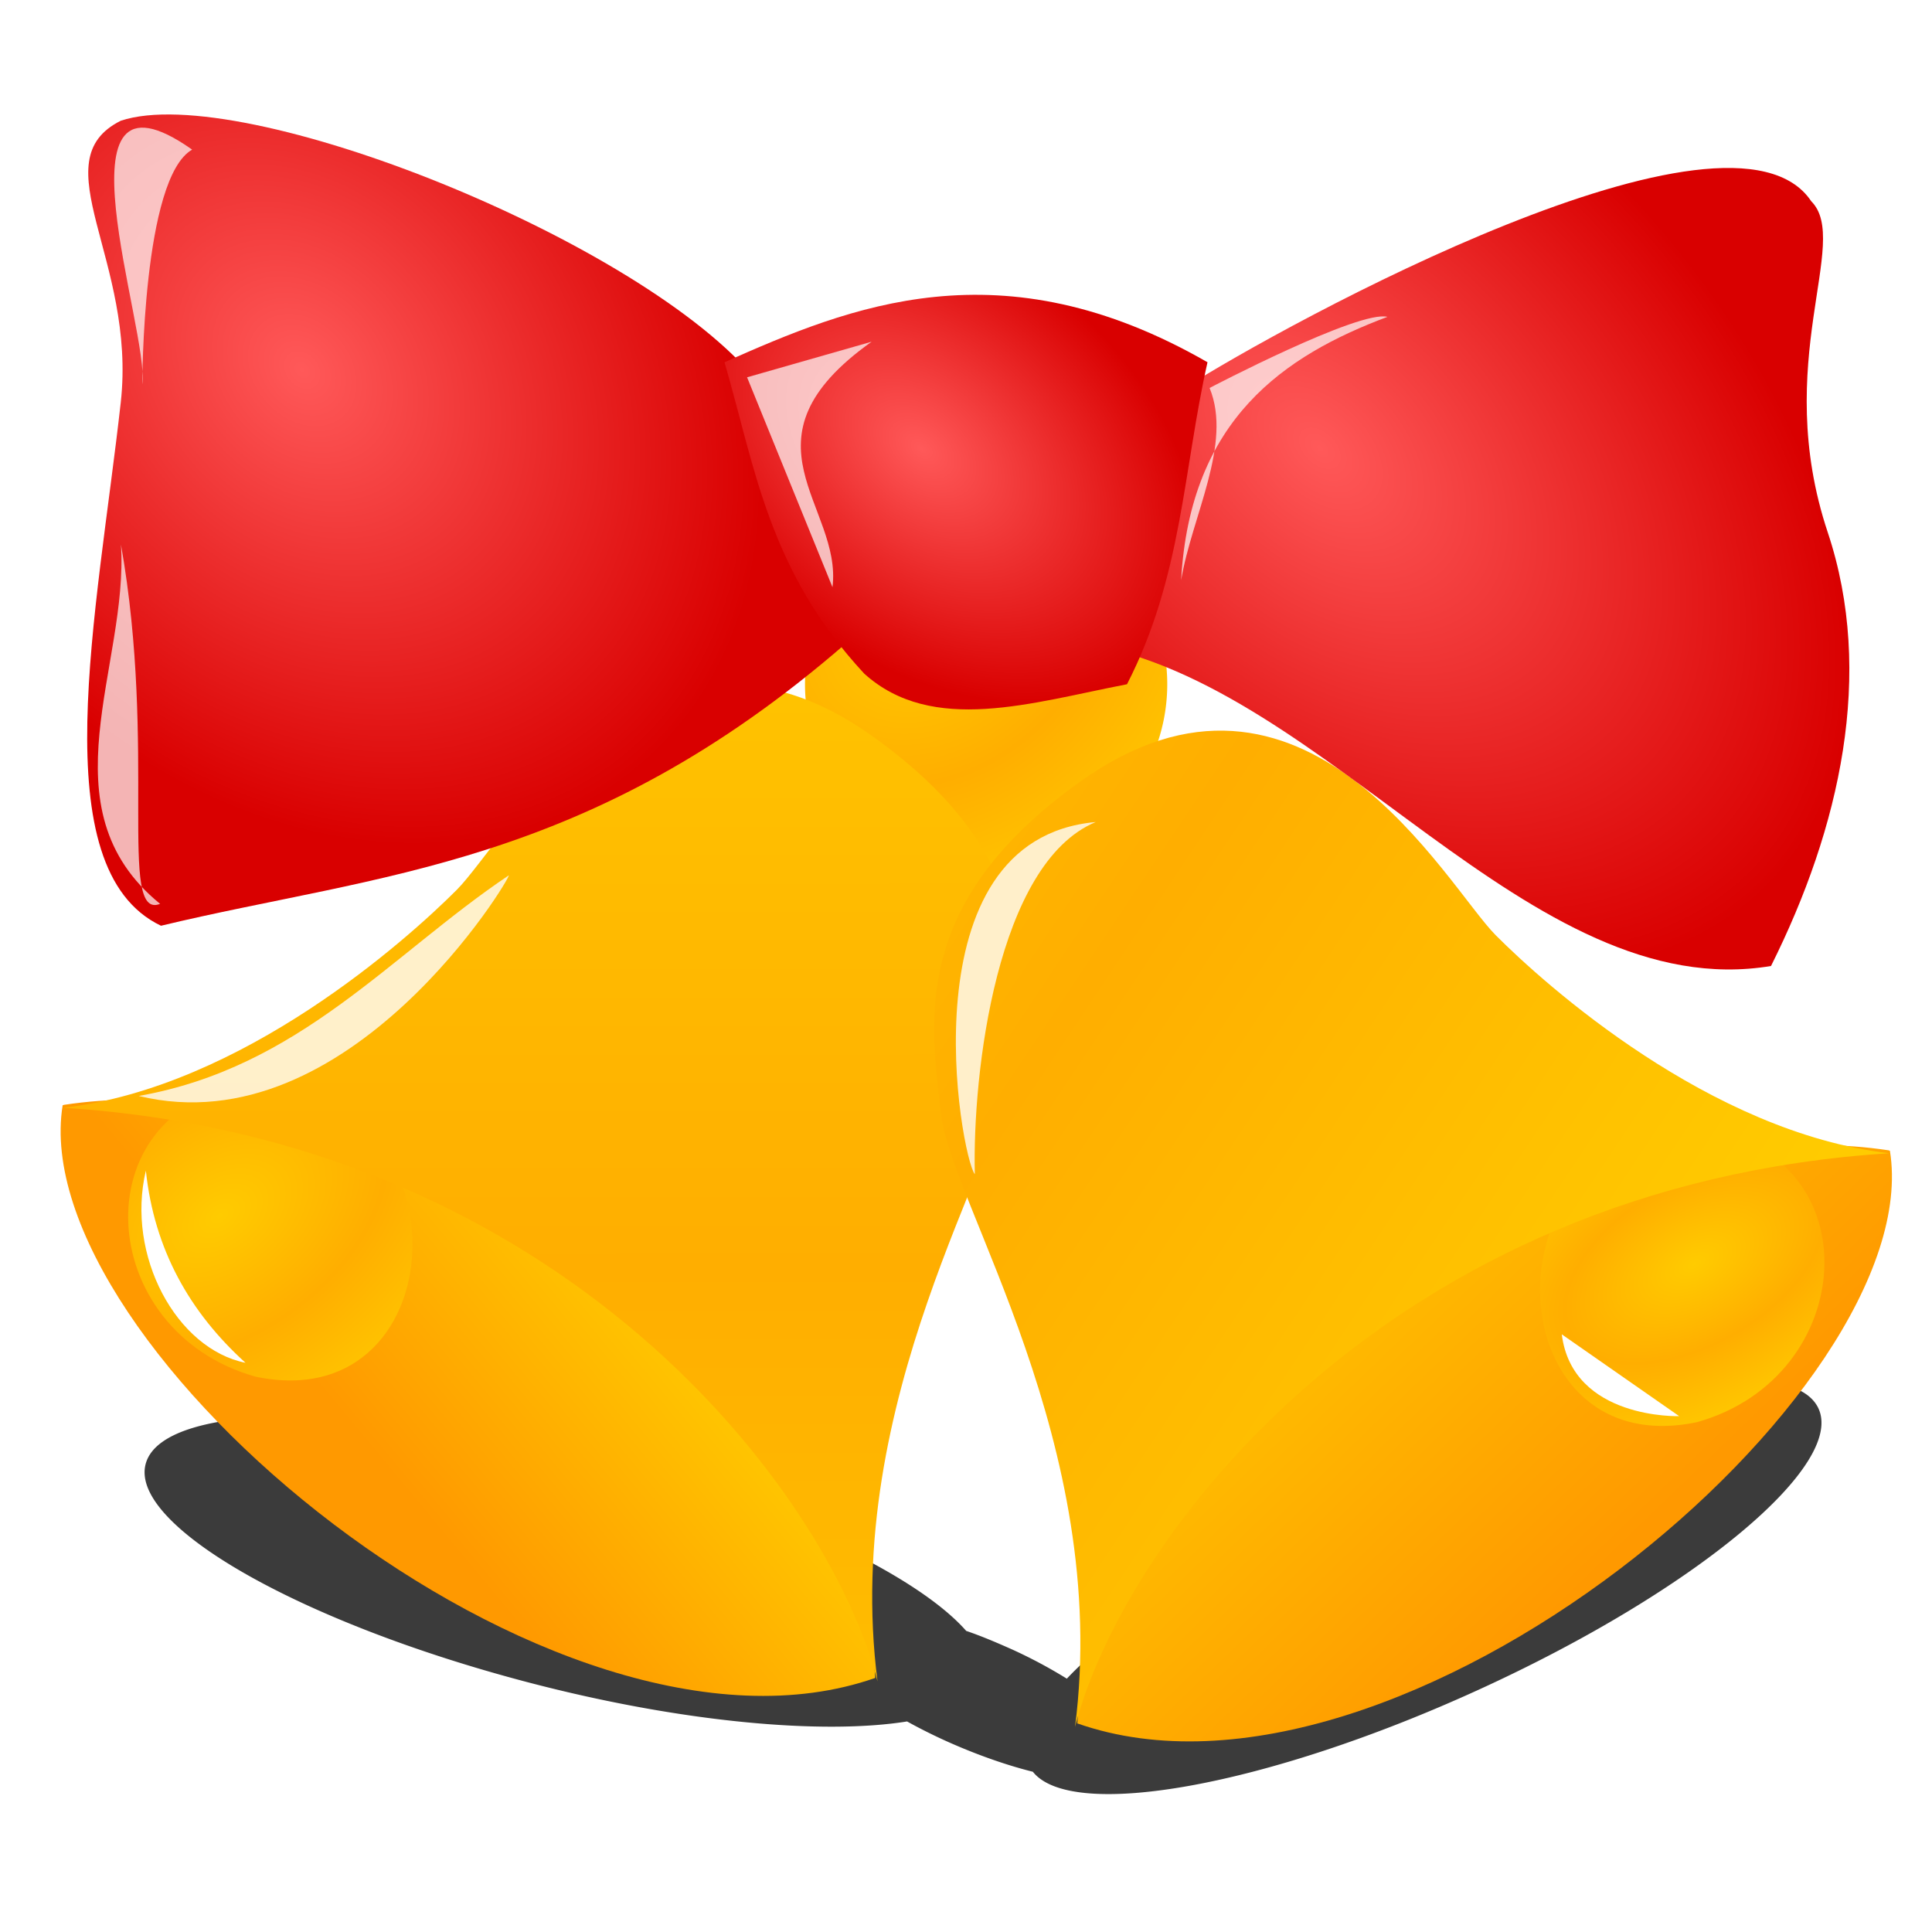
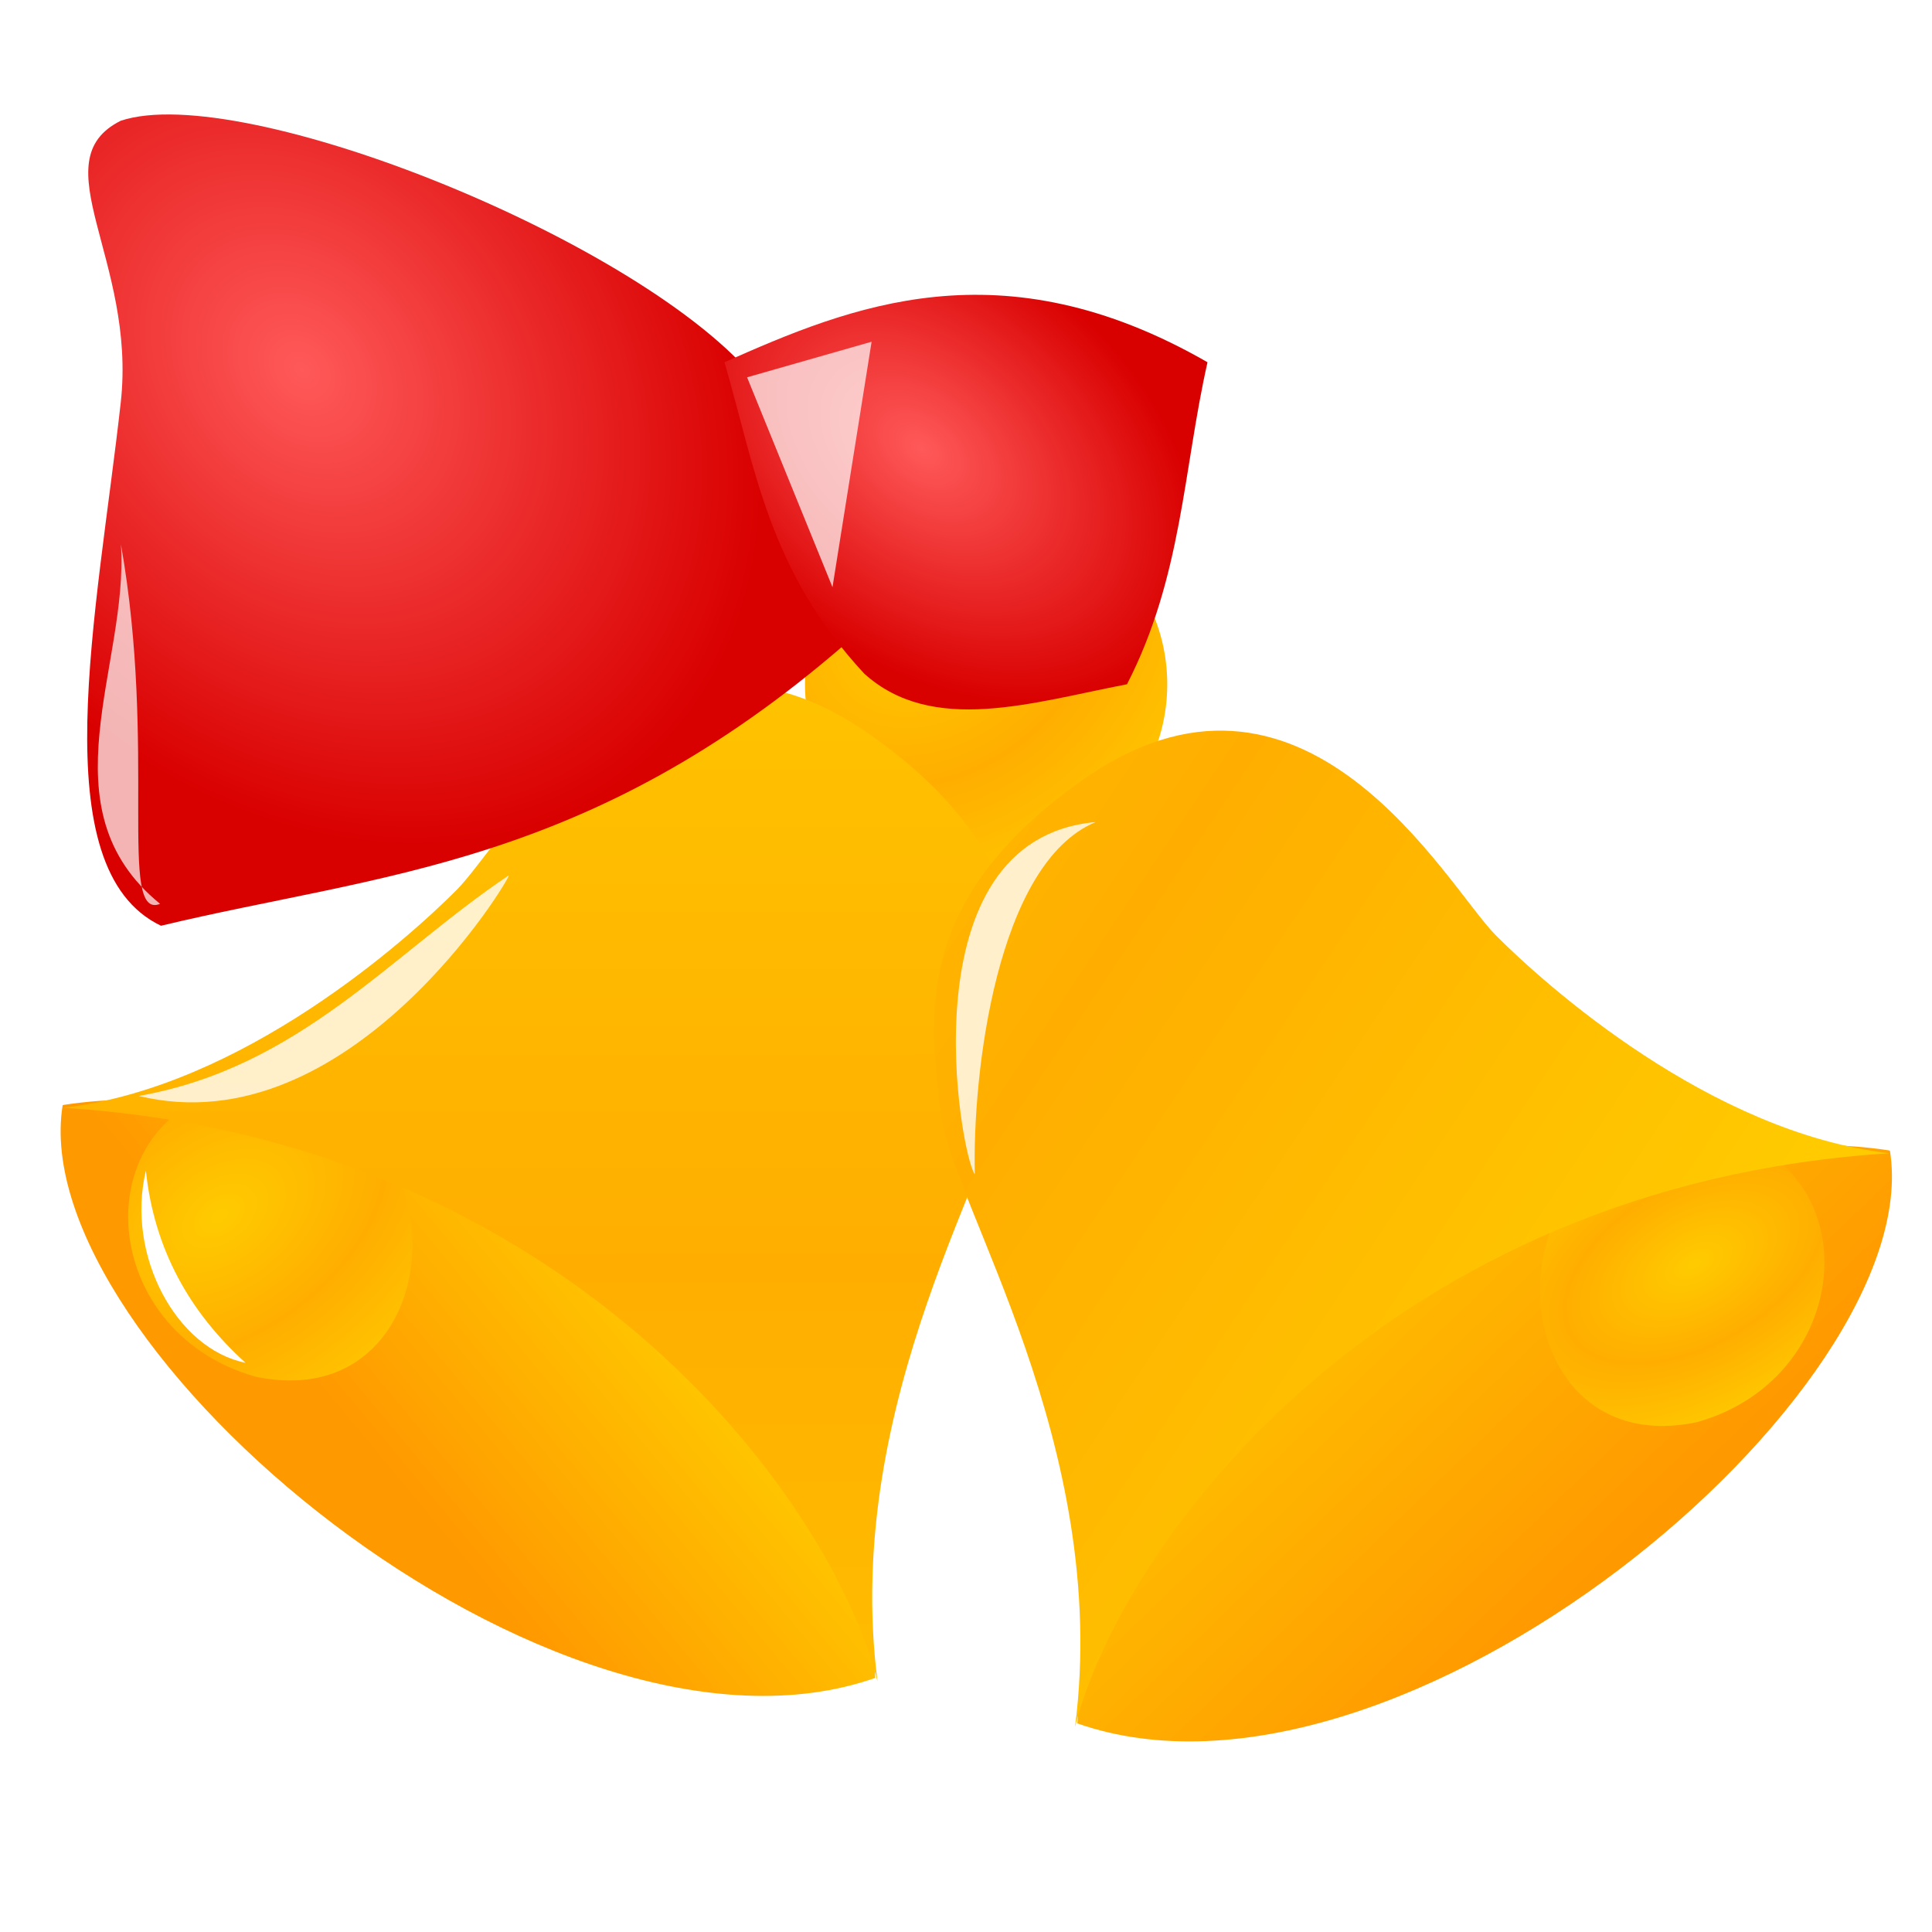
<svg xmlns="http://www.w3.org/2000/svg" xmlns:xlink="http://www.w3.org/1999/xlink" viewBox="0 0 48 48">
  <defs>
    <filter id="d" height="1.443" width="1.109" y="-.221" x="-.055">
      <feGaussianBlur stdDeviation=".949" />
    </filter>
    <filter id="u" height="1.368" width="1.68" y="-.184" x="-.34">
      <feGaussianBlur stdDeviation=".366" />
    </filter>
    <filter id="v" height="1.864" width="1.603" y="-.432" x="-.301">
      <feGaussianBlur stdDeviation=".366" />
    </filter>
    <filter id="s" height="1.4" width="1.246" y="-.2" x="-.123">
      <feGaussianBlur stdDeviation=".47" />
    </filter>
    <filter id="t" height="1.258" width="1.65" y="-.129" x="-.325">
      <feGaussianBlur stdDeviation=".47" />
    </filter>
    <filter id="p" height="1.199" width="2.152" y="-.1" x="-.576">
      <feGaussianBlur stdDeviation=".371" />
    </filter>
    <filter id="r" height="1.272" width="1.348" y="-.136" x="-.174">
      <feGaussianBlur stdDeviation=".371" />
    </filter>
    <filter id="q" height="1.292" width="1.576" y="-.146" x="-.288">
      <feGaussianBlur stdDeviation=".371" />
    </filter>
    <filter id="o" height="1.279" width="1.921" y="-.14" x="-.46">
      <feGaussianBlur stdDeviation=".371" />
    </filter>
    <linearGradient id="c">
      <stop offset="0" stop-color="#ff5959" />
      <stop offset="1" stop-color="#d90000" />
    </linearGradient>
    <linearGradient id="i" y2="58.168" xlink:href="#a" gradientUnits="userSpaceOnUse" x2="117.52" gradientTransform="scale(.578 1.729)" y1="37.711" x1="30.206" />
    <linearGradient id="a">
      <stop offset="0" stop-color="#f90" />
      <stop offset="1" stop-color="#ffcb00" />
    </linearGradient>
    <linearGradient id="b">
      <stop offset="0" stop-color="#ffcb00" />
      <stop offset=".5" stop-color="#ffae00" />
      <stop offset="1" stop-color="#ffcb00" />
    </linearGradient>
    <linearGradient id="f" y2="59.741" xlink:href="#a" gradientUnits="userSpaceOnUse" x2="94.271" gradientTransform="scale(.578 1.729)" y1="34.359" x1="48.73" />
    <linearGradient id="h" y2="147.45" xlink:href="#b" gradientUnits="userSpaceOnUse" x2="-.108" gradientTransform="scale(.868 1.152)" y1="31.065" x1="119.31" />
    <linearGradient id="k" y2="75.492" xlink:href="#b" gradientUnits="userSpaceOnUse" x2="24.989" y1="116.02" x1="162.9" />
    <radialGradient id="m" xlink:href="#c" gradientUnits="userSpaceOnUse" cy="11.287" cx="32.792" gradientTransform="matrix(1.183 1.146 -.731 .755 2.25 -34.964)" r="9.473" />
    <radialGradient id="n" xlink:href="#c" gradientUnits="userSpaceOnUse" cy="10.922" cx="22.893" gradientTransform="matrix(1.018 .81 -.534 .672 5.427 -14.731)" r="6" />
    <radialGradient id="j" xlink:href="#b" gradientUnits="userSpaceOnUse" cy="7.91" cx="-736.6" gradientTransform="matrix(1.113 .218 -.352 2.13 1023.2 195.6)" r="13.94" />
    <radialGradient id="g" xlink:href="#b" gradientUnits="userSpaceOnUse" cy="55.183" cx="201.65" gradientTransform="matrix(.971 -1.487 2.115 1.637 -110.88 265.36)" r="13.94" />
    <radialGradient id="e" gradientUnits="userSpaceOnUse" xlink:href="#b" cx="23.981" cy="14.054" r="4.5" gradientTransform="matrix(.926 1.377 -1.671 1.123 25.261 -34.761)" />
    <radialGradient id="l" xlink:href="#c" gradientUnits="userSpaceOnUse" cy="9.442" cx="7.513" gradientTransform="matrix(.901 1.041 -.809 .7 8.381 -5.237)" r="9.417" />
  </defs>
-   <path d="M42.755 1038.7c-2.118.125-5.338 1.05-8.719 2.594s-6.129 3.33-7.531 4.812a12.1 12.1 0 00-1.344-.719c-.39-.174-.778-.34-1.156-.468-1.235-1.406-4.745-3.08-9.094-4.219-5.751-1.507-10.79-1.483-11.28.031-.492 1.514 3.748 3.962 9.5 5.469 3.821 1.001 7.332 1.302 9.405.969.314.174.64.338 1 .5.731.327 1.467.586 2.125.75.973 1.227 5.823.36 11.062-2.032 5.41-2.468 9.18-5.623 8.438-7.031-.279-.528-1.136-.731-2.406-.656z" filter="url(#d)" fill-rule="evenodd" fill-opacity=".769" transform="translate(0 -1004.4)" />
  <path d="M30 15.5a4.5 4.5 0 11-9 0 4.5 4.5 0 019 0z" transform="translate(-1 1.5)" fill-rule="evenodd" fill="url(#e)" />
  <g fill-rule="evenodd">
    <path transform="matrix(.149 -.203 .183 .149 -11.002 26.686)" d="M29.138 44.9c-20.87 11.74-21.904 84.44 6.819 104.77 16.341-15.01 20.428-76.988-6.694-104.68-.035-.038-.09-.055-.125-.094z" fill="url(#f)" />
    <path d="M188.78 58.069c7.807 15.302 27.616 6.193 26.47-11.61-2.822-22.217-34.735-10.813-26.47 11.61z" fill="url(#g)" transform="matrix(-.086 .239 -.22 -.079 35.079 -13.572)" />
    <path transform="matrix(.149 -.203 .183 .149 -11.002 26.686)" d="M28.99 45.109c28.779 44.481 18.31 89.026 6.844 104.97 19.39-20.708 47.837-22.082 55.375-26.875 7.537-4.793 18.03-10.315 16.719-32.438-1.64-29.128-30.808-24.707-37.69-25.813-6.872-1.104-28.461-5.883-41.25-19.844z" fill="url(#h)" />
  </g>
  <g fill-rule="evenodd">
    <path d="M29.138 44.9c-20.87 11.74-21.904 84.44 6.819 104.77 16.341-15.01 20.428-76.988-6.694-104.68-.035-.038-.09-.055-.125-.094z" transform="matrix(-.149 -.203 -.183 .149 59.513 27.816)" fill="url(#i)" />
    <path d="M188.78 58.069c7.807 15.302 27.616 6.193 26.47-11.61-2.822-22.217-34.735-10.813-26.47 11.61z" fill="url(#j)" transform="matrix(.086 .239 .22 -.079 13.432 -12.442)" />
    <path d="M28.99 45.109c28.779 44.481 18.31 89.026 6.844 104.97 19.39-20.708 47.837-22.082 55.375-26.875 7.537-4.793 18.03-10.315 16.719-32.438-1.64-29.128-30.808-24.707-37.69-25.813-6.872-1.104-28.461-5.883-41.25-19.844z" transform="matrix(-.149 -.203 -.183 .149 59.513 27.816)" fill="url(#k)" />
  </g>
  <path d="M18.811 9.47C16 6 6 2 3 3c-2 1 .395 3.462 0 7-.581 5.212-1.966 11.584 1 13 5.43-1.305 10.59-1.447 17-7l-2.189-6.53z" color="#000" fill="url(#l)" />
-   <path d="M29.384 9.665C32 8 43 2 45 5c1 1-1 4 .41 8.227 1.168 3.505.307 7.338-1.41 10.773-6 1-11-7-17-8l2.384-6.335z" color="#000" fill="url(#m)" />
  <path d="M21.47 16.735c1.696 1.532 4.173.718 6.53.265 1.371-2.667 1.397-5.333 2-8-5.131-2.952-8.887-1.382-12 0 .753 2.578 1.08 5.157 3.47 7.735z" color="#000" fill="url(#n)" />
-   <path d="M4.773 3.717C1.18 1.18 3.727 8.24 3.535 9.551c0 0 0-5.126 1.238-5.833z" fill-opacity=".705" color="#000" filter="url(#o)" fill="#fff" />
  <path d="M3.005 13.529c.199 3.004-1.948 6.55.973 8.927-1.056.422-.07-3.826-.973-8.927z" fill-opacity=".705" color="#000" filter="url(#p)" fill="#fff" />
-   <path d="M21.655 8.49l-3.094.884 2.122 5.215c.252-2.023-2.474-3.65.972-6.099z" fill-opacity=".705" color="#000" filter="url(#q)" fill="#fff" />
-   <path d="M34.471 7.872c-.707-.177-4.419 1.767-4.419 1.767.571 1.39-.439 3.174-.707 4.774.221-4 2.567-5.581 5.126-6.541z" fill-opacity=".705" color="#000" filter="url(#r)" fill="#fff" />
+   <path d="M21.655 8.49l-3.094.884 2.122 5.215z" fill-opacity=".705" color="#000" filter="url(#q)" fill="#fff" />
  <path d="M3.447 27.229c3.997-.707 6.252-3.505 9.192-5.48.096-.014-3.948 6.751-9.192 5.48z" fill-opacity=".79" color="#000" filter="url(#s)" fill="#fff" />
  <path d="M27.224 20.423c-2.465 1.023-3.067 6.259-3.005 8.75-.348-.425-1.778-8.32 3.005-8.75z" fill-opacity=".79" color="#000" filter="url(#t)" fill="#fff" />
  <path d="M3.624 29.085c.208 1.961 1.09 3.518 2.475 4.773-1.712-.342-2.975-2.663-2.475-4.773z" color="#000" filter="url(#u)" fill="#fff" />
-   <path d="M38.802 33.151l2.917 2.033s-2.652.088-2.917-2.033z" color="#000" filter="url(#v)" fill="#fff" />
</svg>